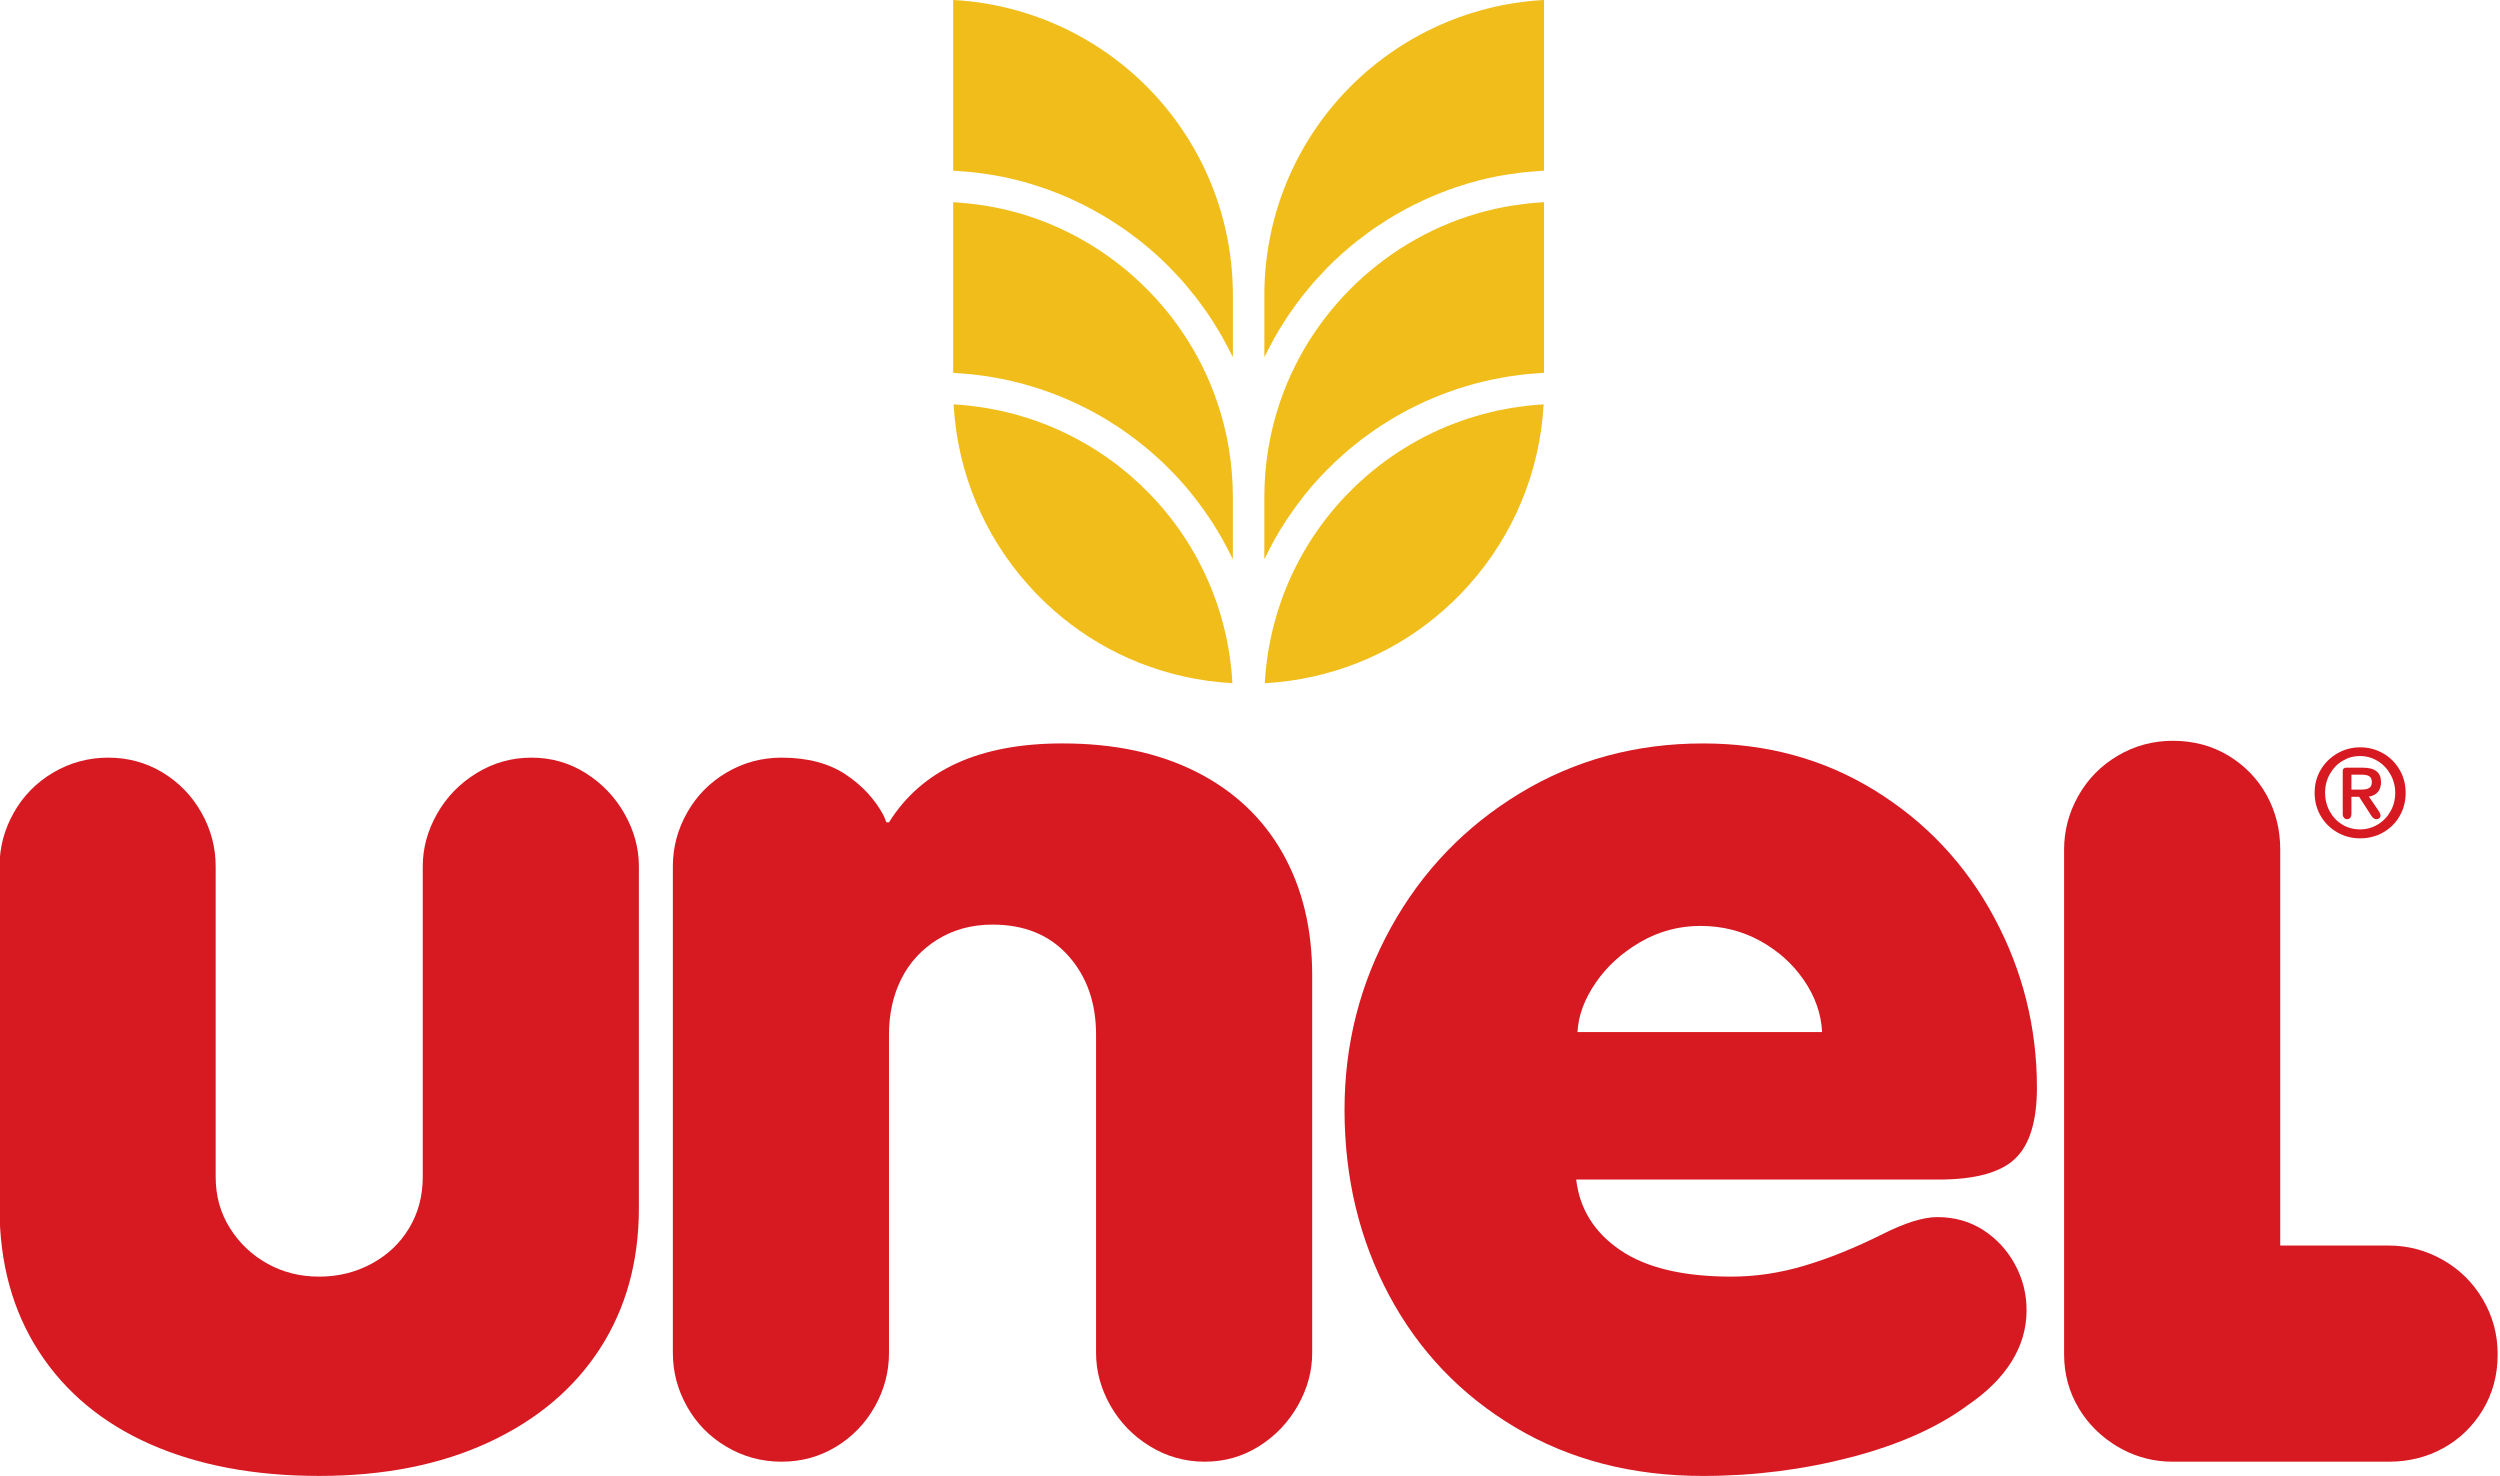
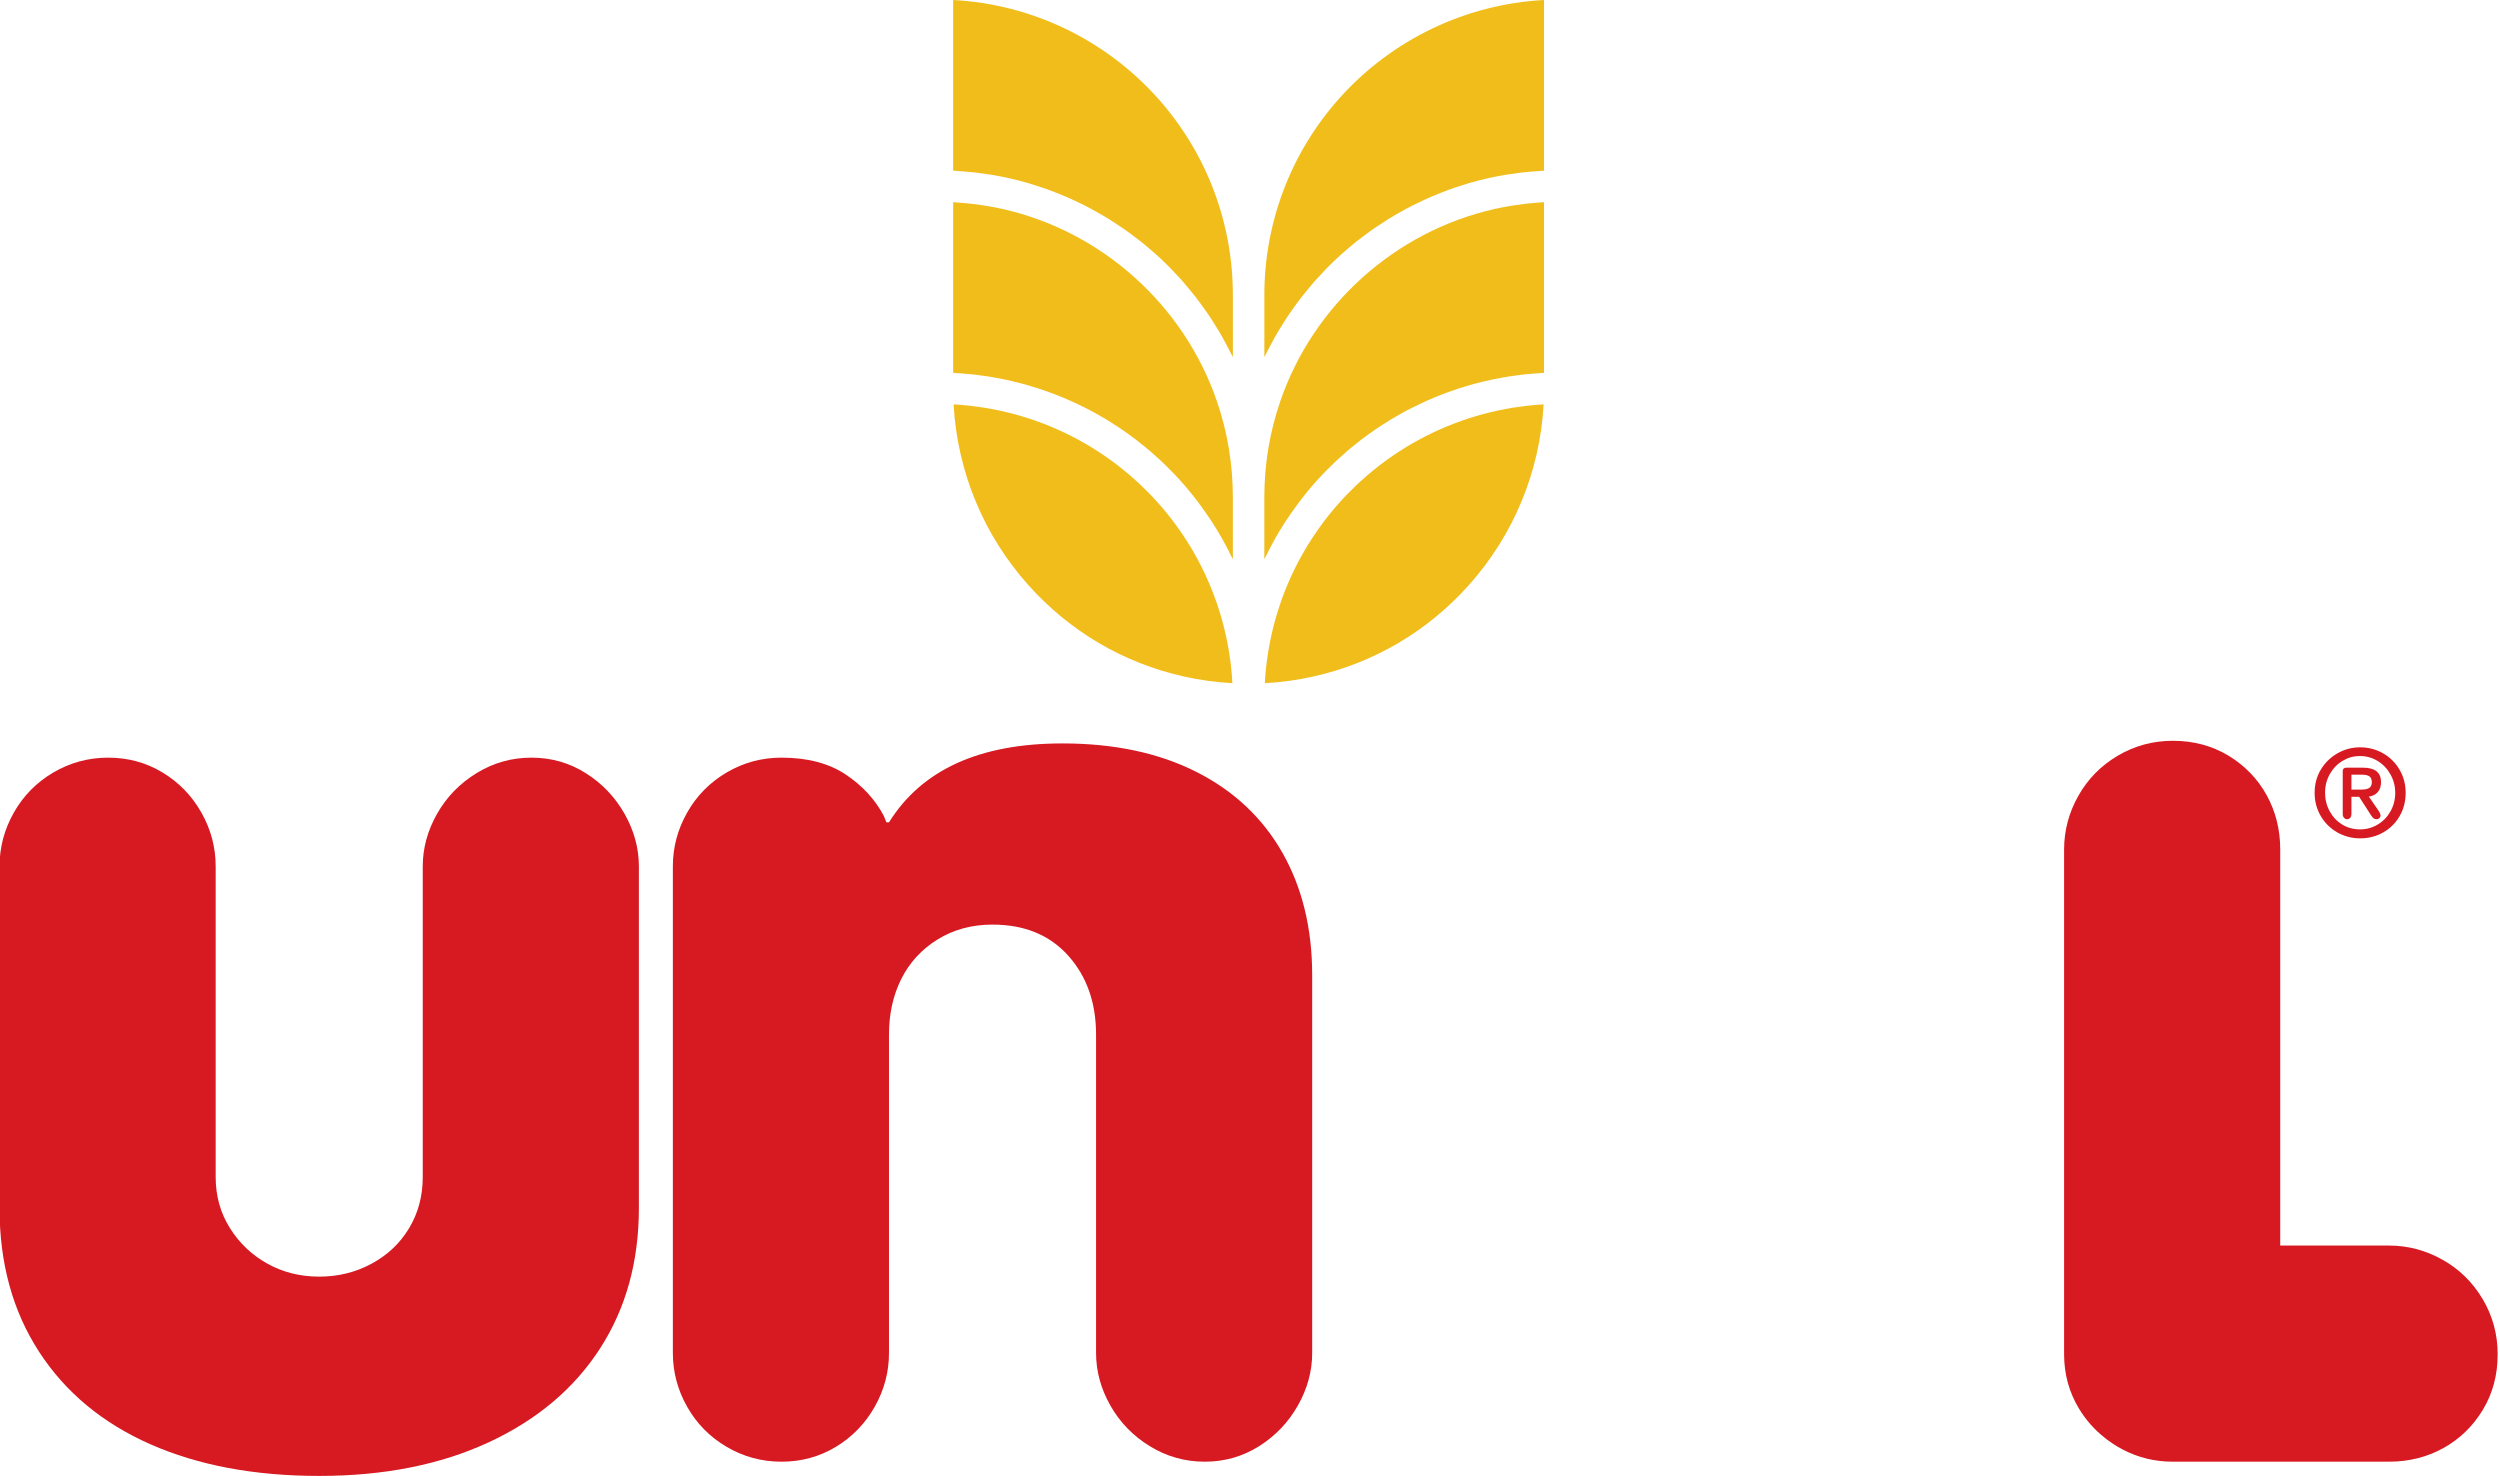
<svg xmlns="http://www.w3.org/2000/svg" width="100%" height="100%" viewBox="0 0 1089 643" version="1.1" xml:space="preserve" style="fill-rule:evenodd;clip-rule:evenodd;stroke-linejoin:round;stroke-miterlimit:2;">
  <g transform="matrix(1,0,0,1,-4970.11,-108.357)">
    <g transform="matrix(8.333,0,0,8.333,0,0)">
      <g transform="matrix(1,0,0,1,719.863,54.617)">
        <path d="M0,-0.338C0.2,-0.338 0.342,-0.368 0.429,-0.429C0.516,-0.49 0.559,-0.589 0.559,-0.728C0.559,-0.867 0.518,-0.966 0.436,-1.027C0.353,-1.088 0.225,-1.118 0.052,-1.118L-0.507,-1.118L-0.507,-0.338L0,-0.338ZM-0.897,1.131C-0.94,1.079 -0.962,1.018 -0.962,0.949L-0.962,-1.3C-0.962,-1.421 -0.902,-1.483 -0.78,-1.483L0.104,-1.483C0.728,-1.483 1.04,-1.231 1.04,-0.728C1.04,-0.511 0.984,-0.338 0.871,-0.208C0.758,-0.078 0.602,-0 0.403,0.026L0.91,0.767C0.98,0.871 1.014,0.958 1.014,1.027C1.014,1.071 0.995,1.112 0.956,1.151C0.917,1.19 0.862,1.209 0.793,1.209C0.698,1.209 0.611,1.149 0.533,1.027L-0.104,0.039L-0.507,0.039L-0.507,0.923C-0.507,1.01 -0.527,1.079 -0.565,1.131C-0.604,1.183 -0.663,1.209 -0.741,1.209C-0.802,1.209 -0.854,1.183 -0.897,1.131M0.865,1.489C1.147,1.32 1.37,1.09 1.534,0.8C1.699,0.509 1.782,0.186 1.782,-0.169C1.782,-0.516 1.699,-0.837 1.534,-1.131C1.37,-1.426 1.147,-1.66 0.865,-1.833C0.583,-2.006 0.273,-2.093 -0.065,-2.093C-0.386,-2.093 -0.685,-2.011 -0.962,-1.846C-1.24,-1.682 -1.463,-1.452 -1.632,-1.157C-1.801,-0.862 -1.885,-0.533 -1.885,-0.169C-1.885,0.178 -1.805,0.498 -1.645,0.793C-1.484,1.088 -1.266,1.32 -0.988,1.489C-0.711,1.658 -0.399,1.742 -0.052,1.742C0.278,1.742 0.583,1.658 0.865,1.489M-1.248,1.898C-1.612,1.69 -1.9,1.404 -2.113,1.04C-2.325,0.676 -2.431,0.273 -2.431,-0.169C-2.431,-0.62 -2.323,-1.025 -2.106,-1.385C-1.89,-1.744 -1.599,-2.028 -1.235,-2.236C-0.871,-2.444 -0.477,-2.548 -0.052,-2.548C0.382,-2.548 0.78,-2.444 1.144,-2.236C1.509,-2.028 1.796,-1.742 2.009,-1.378C2.221,-1.014 2.328,-0.611 2.328,-0.169C2.328,0.273 2.224,0.676 2.016,1.04C1.807,1.404 1.522,1.69 1.157,1.898C0.793,2.106 0.39,2.21 -0.052,2.21C-0.485,2.21 -0.884,2.106 -1.248,1.898" style="fill:rgb(215,25,33);fill-rule:nonzero;" />
      </g>
      <g transform="matrix(1,0,0,1,604.295,54.266)">
        <path d="M0,34.233C-2.503,33.128 -4.443,31.516 -5.818,29.396C-7.194,27.276 -7.882,24.773 -7.882,21.886L-7.882,4.026C-7.882,3.034 -7.634,2.098 -7.137,1.218C-6.642,0.339 -5.953,-0.36 -5.074,-0.879C-4.194,-1.397 -3.237,-1.657 -2.199,-1.657C-1.162,-1.657 -0.215,-1.397 0.643,-0.879C1.499,-0.36 2.175,0.339 2.672,1.218C3.168,2.098 3.416,3.034 3.416,4.026L3.416,20.263C3.416,21.255 3.664,22.147 4.161,22.935C4.656,23.725 5.311,24.345 6.122,24.795C6.934,25.247 7.836,25.472 8.829,25.472C9.82,25.472 10.733,25.247 11.568,24.795C12.402,24.345 13.057,23.725 13.53,22.935C14.004,22.147 14.241,21.255 14.241,20.263L14.241,4.026C14.241,3.079 14.488,2.166 14.985,1.286C15.481,0.407 16.169,-0.304 17.048,-0.845C17.928,-1.386 18.885,-1.657 19.924,-1.657C20.96,-1.657 21.908,-1.386 22.765,-0.845C23.621,-0.304 24.298,0.407 24.794,1.286C25.29,2.166 25.539,3.079 25.539,4.026L25.539,21.886C25.539,24.683 24.862,27.129 23.509,29.227C22.156,31.324 20.216,32.959 17.691,34.131C15.165,35.304 12.211,35.89 8.829,35.89C5.446,35.89 2.503,35.337 0,34.233" style="fill:rgb(215,25,33);fill-rule:nonzero;" />
      </g>
      <g transform="matrix(1,0,0,1,634.418,52.643)">
        <path d="M0,35.991C-0.88,35.473 -1.568,34.773 -2.063,33.894C-2.56,33.014 -2.808,32.078 -2.808,31.086L-2.808,5.649C-2.808,4.657 -2.56,3.72 -2.063,2.841C-1.568,1.962 -0.88,1.263 0,0.744C0.879,0.226 1.837,-0.034 2.875,-0.034C4.228,-0.034 5.345,0.26 6.224,0.845C7.103,1.432 7.768,2.154 8.22,3.011L8.355,3.348L8.49,3.348C10.204,0.598 13.226,-0.778 17.556,-0.778C20.262,-0.778 22.596,-0.281 24.558,0.71C26.52,1.703 28.019,3.112 29.057,4.938C30.093,6.765 30.612,8.896 30.612,11.332L30.612,31.086C30.612,32.033 30.364,32.947 29.868,33.826C29.372,34.705 28.695,35.416 27.839,35.957C26.982,36.498 26.034,36.769 24.997,36.769C23.959,36.769 23.002,36.498 22.122,35.957C21.243,35.416 20.555,34.705 20.059,33.826C19.562,32.947 19.315,32.033 19.315,31.086L19.315,14.444C19.315,12.776 18.829,11.399 17.86,10.317C16.89,9.235 15.57,8.693 13.902,8.693C12.82,8.693 11.861,8.953 11.027,9.471C10.192,9.99 9.561,10.679 9.133,11.534C8.704,12.392 8.49,13.361 8.49,14.444L8.49,31.086C8.49,32.078 8.242,33.014 7.746,33.894C7.249,34.773 6.573,35.473 5.717,35.991C4.859,36.509 3.912,36.769 2.875,36.769C1.837,36.769 0.879,36.509 0,35.991" style="fill:rgb(215,25,33);fill-rule:nonzero;" />
      </g>
      <g transform="matrix(1,0,0,1,691.685,75.071)">
-         <path d="M0,-8.119C-0.045,-9.066 -0.361,-9.968 -0.947,-10.825C-1.534,-11.682 -2.3,-12.369 -3.247,-12.889C-4.194,-13.407 -5.232,-13.666 -6.359,-13.666C-7.487,-13.666 -8.536,-13.384 -9.505,-12.821C-10.475,-12.256 -11.253,-11.546 -11.839,-10.69C-12.426,-9.832 -12.742,-8.975 -12.786,-8.119L0,-8.119ZM-16.034,12.549C-18.875,10.858 -21.074,8.557 -22.63,5.648C-24.186,2.739 -24.964,-0.496 -24.964,-4.06C-24.964,-7.487 -24.152,-10.666 -22.528,-13.599C-20.905,-16.53 -18.661,-18.864 -15.797,-20.601C-12.933,-22.337 -9.742,-23.205 -6.224,-23.205C-2.887,-23.205 0.112,-22.382 2.774,-20.736C5.434,-19.089 7.509,-16.88 8.998,-14.106C10.486,-11.332 11.23,-8.367 11.23,-5.21C11.23,-3.451 10.847,-2.21 10.08,-1.489C9.313,-0.767 7.983,-0.407 6.089,-0.407L-12.854,-0.407C-12.674,1.127 -11.907,2.357 -10.554,3.28C-9.201,4.205 -7.262,4.667 -4.736,4.667C-3.474,4.667 -2.199,4.476 -0.913,4.092C0.372,3.71 1.736,3.157 3.18,2.435C4.352,1.849 5.299,1.555 6.021,1.555C6.923,1.555 7.723,1.781 8.423,2.232C9.122,2.683 9.674,3.28 10.08,4.025C10.486,4.769 10.689,5.57 10.689,6.426C10.689,7.373 10.429,8.264 9.911,9.098C9.392,9.934 8.636,10.688 7.645,11.365C6.066,12.538 4.025,13.451 1.522,14.105C-0.981,14.758 -3.563,15.086 -6.224,15.086C-9.923,15.086 -13.192,14.24 -16.034,12.549" style="fill:rgb(215,25,33);fill-rule:nonzero;" />
-       </g>
+         </g>
      <g transform="matrix(1,0,0,1,726.222,60.218)">
        <path d="M0,20.704C-0.519,19.825 -1.218,19.136 -2.097,18.641C-2.977,18.143 -3.913,17.896 -4.905,17.896L-10.588,17.896L-10.588,-2.808C-10.588,-3.845 -10.825,-4.792 -11.298,-5.649C-11.772,-6.505 -12.438,-7.193 -13.294,-7.713C-14.151,-8.231 -15.121,-8.49 -16.203,-8.49C-17.241,-8.49 -18.199,-8.231 -19.078,-7.713C-19.958,-7.193 -20.646,-6.495 -21.141,-5.615C-21.638,-4.736 -21.886,-3.799 -21.886,-2.808L-21.886,23.512C-21.886,23.523 -21.885,23.534 -21.885,23.545C-21.885,23.557 -21.886,23.568 -21.886,23.579C-21.886,24.616 -21.626,25.563 -21.108,26.42C-20.746,27.018 -20.294,27.527 -19.755,27.949C-19.728,27.971 -19.701,27.993 -19.673,28.015C-19.634,28.044 -19.594,28.072 -19.555,28.1C-19.402,28.212 -19.245,28.318 -19.078,28.416C-18.304,28.872 -17.469,29.128 -16.573,29.183C-16.451,29.19 -16.327,29.194 -16.203,29.194L-4.905,29.194C-3.868,29.194 -2.921,28.957 -2.063,28.484C-1.207,28.01 -0.519,27.344 0,26.488C0.518,25.631 0.778,24.662 0.778,23.579C0.778,22.541 0.518,21.583 0,20.704" style="fill:rgb(215,25,33);fill-rule:nonzero;" />
      </g>
      <g>
        <g transform="matrix(1,0,0,1,662.53,13.003)">
          <path d="M0,18.669C0.022,18.623 0.047,18.579 0.07,18.532C0.131,18.406 0.197,18.282 0.262,18.158C0.357,17.975 0.453,17.793 0.554,17.614C0.626,17.488 0.7,17.363 0.774,17.239C0.878,17.066 0.984,16.896 1.093,16.727C1.173,16.605 1.253,16.483 1.335,16.364C1.45,16.197 1.568,16.033 1.688,15.871C1.772,15.756 1.857,15.642 1.944,15.529C2.073,15.364 2.206,15.203 2.34,15.043C2.426,14.94 2.511,14.836 2.599,14.735C2.753,14.561 2.912,14.392 3.073,14.223C3.149,14.144 3.221,14.062 3.298,13.984C3.538,13.742 3.784,13.507 4.037,13.279C4.08,13.241 4.126,13.205 4.17,13.167C4.383,12.98 4.599,12.796 4.82,12.619C4.917,12.542 5.017,12.47 5.115,12.396C5.289,12.263 5.464,12.131 5.643,12.005C5.756,11.925 5.873,11.85 5.988,11.773C6.158,11.659 6.329,11.547 6.503,11.44C6.626,11.363 6.75,11.291 6.875,11.218C7.048,11.117 7.222,11.019 7.399,10.924C7.527,10.855 7.657,10.788 7.787,10.722C7.967,10.631 8.148,10.544 8.332,10.46C8.462,10.4 8.593,10.34 8.725,10.283C8.917,10.2 9.111,10.124 9.307,10.048C9.434,9.999 9.56,9.948 9.688,9.901C9.906,9.823 10.126,9.753 10.347,9.684C10.457,9.649 10.565,9.611 10.677,9.579C11.01,9.482 11.346,9.394 11.687,9.317C11.964,9.255 12.243,9.201 12.525,9.153C12.611,9.138 12.699,9.126 12.786,9.112C12.986,9.081 13.187,9.052 13.389,9.028C13.485,9.017 13.581,9.005 13.677,8.996C13.89,8.974 14.104,8.957 14.318,8.943C14.394,8.938 14.47,8.931 14.546,8.927C14.571,8.926 14.596,8.923 14.62,8.922L14.62,0C10.54,0.218 6.686,2.056 3.941,5.116C1.4,7.951 0,11.611 0,15.421L0,18.669Z" style="fill:rgb(240,189,27);fill-rule:nonzero;" />
        </g>
        <g transform="matrix(1,0,0,1,677.034,42.231)">
          <path d="M0,-18.65C-0.228,-18.637 -0.455,-18.617 -0.68,-18.594C-0.762,-18.586 -0.842,-18.576 -0.923,-18.566C-1.108,-18.544 -1.291,-18.519 -1.474,-18.49C-1.551,-18.478 -1.629,-18.466 -1.706,-18.453C-1.958,-18.409 -2.209,-18.361 -2.456,-18.306C-7.646,-17.142 -11.942,-13.292 -13.67,-8.256C-14.224,-6.648 -14.505,-4.959 -14.505,-3.236L-14.505,0.007C-14.482,-0.042 -14.455,-0.088 -14.431,-0.136C-14.314,-0.378 -14.191,-0.616 -14.062,-0.852C-14.026,-0.918 -13.991,-0.985 -13.954,-1.052C-13.791,-1.341 -13.619,-1.626 -13.439,-1.906C-13.399,-1.968 -13.357,-2.028 -13.317,-2.089C-13.168,-2.314 -13.013,-2.536 -12.853,-2.754C-12.798,-2.83 -12.742,-2.907 -12.684,-2.982C-12.481,-3.251 -12.272,-3.516 -12.051,-3.775C-11.854,-4.006 -11.65,-4.231 -11.441,-4.45C-11.371,-4.524 -11.298,-4.593 -11.227,-4.665C-11.086,-4.808 -10.945,-4.951 -10.8,-5.088C-10.713,-5.171 -10.622,-5.25 -10.533,-5.33C-10.399,-5.452 -10.266,-5.573 -10.129,-5.69C-10.032,-5.773 -9.931,-5.851 -9.833,-5.932C-9.699,-6.04 -9.566,-6.149 -9.43,-6.253C-9.325,-6.333 -9.218,-6.409 -9.112,-6.486C-8.977,-6.585 -8.842,-6.683 -8.704,-6.777C-8.594,-6.853 -8.481,-6.925 -8.369,-6.998C-8.232,-7.087 -8.094,-7.176 -7.954,-7.261C-7.838,-7.332 -7.721,-7.4 -7.604,-7.467C-7.464,-7.548 -7.323,-7.628 -7.181,-7.705C-7.061,-7.77 -6.939,-7.833 -6.818,-7.894C-6.675,-7.967 -6.531,-8.039 -6.385,-8.108C-6.262,-8.167 -6.137,-8.223 -6.012,-8.279C-5.866,-8.344 -5.718,-8.407 -5.57,-8.468C-5.443,-8.521 -5.316,-8.571 -5.188,-8.621C-5.038,-8.678 -4.887,-8.733 -4.736,-8.786C-4.607,-8.832 -4.477,-8.877 -4.347,-8.919C-4.193,-8.969 -4.039,-9.015 -3.884,-9.061C-3.753,-9.099 -3.622,-9.138 -3.49,-9.173C-3.333,-9.215 -3.175,-9.253 -3.017,-9.291C-2.885,-9.322 -2.753,-9.354 -2.619,-9.382C-2.458,-9.417 -2.296,-9.446 -2.134,-9.476C-2.002,-9.5 -1.87,-9.525 -1.736,-9.546C-1.57,-9.572 -1.403,-9.593 -1.236,-9.615C-1.105,-9.631 -0.974,-9.65 -0.843,-9.664C-0.669,-9.682 -0.493,-9.694 -0.318,-9.707C-0.192,-9.716 -0.067,-9.728 0.06,-9.735C0.079,-9.736 0.097,-9.738 0.116,-9.739L0.116,-18.657L0.091,-18.657C0.061,-18.655 0.031,-18.652 0,-18.65" style="fill:rgb(240,189,27);fill-rule:nonzero;" />
        </g>
        <g transform="matrix(1,0,0,1,653.559,31.286)">
          <path d="M0,3.24C0.143,3.317 0.284,3.398 0.424,3.479C0.541,3.546 0.658,3.614 0.773,3.684C0.913,3.769 1.051,3.859 1.189,3.948C1.301,4.021 1.413,4.093 1.524,4.168C1.661,4.262 1.796,4.361 1.931,4.459C2.038,4.536 2.145,4.613 2.249,4.693C2.386,4.797 2.518,4.905 2.651,5.013C2.751,5.094 2.851,5.173 2.949,5.256C3.086,5.372 3.219,5.494 3.353,5.615C3.442,5.696 3.532,5.774 3.619,5.857C3.765,5.994 3.906,6.138 4.047,6.281C4.118,6.353 4.191,6.422 4.261,6.495C4.469,6.715 4.673,6.94 4.871,7.171C5.091,7.428 5.3,7.694 5.503,7.962C5.561,8.039 5.617,8.116 5.674,8.193C5.833,8.41 5.986,8.63 6.134,8.853C6.176,8.916 6.219,8.978 6.26,9.041C6.439,9.32 6.61,9.604 6.773,9.893C6.811,9.96 6.846,10.029 6.883,10.096C7.011,10.331 7.134,10.569 7.251,10.81C7.274,10.858 7.302,10.904 7.324,10.952L7.324,7.709C7.324,5.986 7.044,4.298 6.49,2.69C4.762,-2.346 0.466,-6.197 -4.722,-7.36C-4.971,-7.416 -5.222,-7.464 -5.474,-7.507C-5.551,-7.52 -5.628,-7.531 -5.704,-7.544C-5.888,-7.573 -6.073,-7.598 -6.258,-7.62C-6.338,-7.63 -6.418,-7.64 -6.499,-7.648C-6.726,-7.672 -6.954,-7.691 -7.182,-7.705C-7.212,-7.706 -7.241,-7.71 -7.271,-7.711C-7.279,-7.712 -7.288,-7.712 -7.296,-7.712L-7.296,1.207C-7.277,1.208 -7.259,1.21 -7.24,1.211C-7.113,1.218 -6.988,1.23 -6.862,1.239C-6.687,1.252 -6.512,1.263 -6.338,1.282C-6.206,1.295 -6.075,1.314 -5.944,1.331C-5.777,1.352 -5.61,1.373 -5.444,1.399C-5.311,1.42 -5.179,1.446 -5.046,1.47C-4.884,1.5 -4.722,1.529 -4.561,1.563C-4.427,1.592 -4.295,1.623 -4.163,1.655C-4.005,1.693 -3.847,1.73 -3.69,1.772C-3.558,1.808 -3.427,1.846 -3.295,1.885C-3.141,1.93 -2.987,1.977 -2.834,2.027C-2.703,2.069 -2.574,2.114 -2.444,2.159C-2.293,2.213 -2.142,2.267 -1.992,2.325C-1.864,2.374 -1.737,2.425 -1.61,2.477C-1.462,2.538 -1.315,2.601 -1.168,2.667C-1.043,2.722 -0.919,2.779 -0.795,2.838C-0.649,2.907 -0.505,2.978 -0.362,3.052C-0.241,3.113 -0.12,3.176 0,3.24" style="fill:rgb(240,189,27);fill-rule:nonzero;" />
        </g>
        <g transform="matrix(1,0,0,1,660.827,34.62)">
          <path d="M0,13.618C-0.017,13.42 -0.037,13.222 -0.061,13.026C-0.062,13.015 -0.064,13.004 -0.066,12.993C-0.089,12.809 -0.116,12.625 -0.146,12.442C-0.156,12.378 -0.168,12.314 -0.179,12.251C-0.203,12.119 -0.227,11.989 -0.253,11.858C-0.268,11.786 -0.283,11.715 -0.299,11.643C-0.326,11.519 -0.355,11.395 -0.385,11.272C-0.402,11.201 -0.419,11.13 -0.438,11.06C-0.472,10.93 -0.508,10.799 -0.545,10.669C-0.563,10.609 -0.579,10.549 -0.597,10.489C-0.654,10.301 -0.714,10.113 -0.778,9.927C-1.41,8.085 -2.376,6.396 -3.648,4.906C-3.826,4.698 -4.01,4.495 -4.198,4.298C-4.26,4.232 -4.325,4.171 -4.388,4.106C-4.516,3.976 -4.643,3.847 -4.775,3.722C-4.853,3.649 -4.933,3.579 -5.012,3.507C-5.134,3.397 -5.255,3.286 -5.379,3.18C-5.466,3.107 -5.555,3.036 -5.643,2.965C-5.764,2.866 -5.885,2.768 -6.009,2.673C-6.102,2.602 -6.197,2.534 -6.292,2.465C-6.414,2.375 -6.537,2.286 -6.662,2.201C-6.76,2.133 -6.86,2.069 -6.96,2.003C-7.085,1.922 -7.21,1.841 -7.337,1.764C-7.44,1.701 -7.544,1.64 -7.648,1.58C-7.776,1.506 -7.904,1.433 -8.034,1.363C-8.14,1.305 -8.247,1.25 -8.355,1.195C-8.486,1.127 -8.618,1.062 -8.751,0.999C-8.86,0.947 -8.969,0.896 -9.079,0.847C-9.214,0.787 -9.35,0.729 -9.487,0.672C-9.598,0.627 -9.708,0.581 -9.82,0.538C-9.959,0.484 -10.1,0.434 -10.241,0.384C-10.352,0.345 -10.464,0.305 -10.576,0.268C-10.721,0.221 -10.867,0.177 -11.013,0.134C-11.124,0.101 -11.235,0.068 -11.347,0.037C-11.498,-0.004 -11.651,-0.04 -11.803,-0.076C-11.912,-0.102 -12.02,-0.13 -12.13,-0.153C-12.292,-0.188 -12.455,-0.217 -12.619,-0.247C-12.72,-0.266 -12.821,-0.287 -12.923,-0.303C-13.109,-0.333 -13.297,-0.357 -13.484,-0.38C-13.565,-0.39 -13.646,-0.403 -13.727,-0.412C-13.997,-0.441 -14.268,-0.463 -14.541,-0.478C-14.349,3.029 -12.974,6.361 -10.619,8.984C-8.458,11.396 -5.655,13.042 -2.514,13.744C-1.684,13.931 -0.831,14.049 0.031,14.096C0.026,13.994 0.02,13.892 0.012,13.791C0.008,13.733 0.005,13.676 0,13.618" style="fill:rgb(240,189,27);fill-rule:nonzero;" />
        </g>
        <g transform="matrix(1,0,0,1,653.483,20.749)">
          <path d="M0,3.177C0.178,3.273 0.354,3.372 0.529,3.474C0.652,3.546 0.775,3.617 0.896,3.692C1.073,3.801 1.245,3.914 1.417,4.03C1.531,4.105 1.645,4.179 1.756,4.258C1.938,4.386 2.116,4.52 2.293,4.655C2.388,4.727 2.485,4.798 2.579,4.872C2.807,5.053 3.029,5.242 3.248,5.435C3.286,5.468 3.326,5.499 3.363,5.532C3.617,5.76 3.864,5.997 4.104,6.239C4.178,6.315 4.249,6.394 4.322,6.471C4.485,6.642 4.647,6.813 4.803,6.99C4.89,7.09 4.973,7.193 5.059,7.295C5.194,7.456 5.328,7.618 5.457,7.784C5.545,7.896 5.628,8.01 5.713,8.125C5.833,8.287 5.951,8.451 6.066,8.618C6.148,8.738 6.228,8.859 6.308,8.982C6.417,9.15 6.523,9.32 6.626,9.492C6.701,9.617 6.776,9.743 6.847,9.87C6.948,10.047 7.043,10.227 7.137,10.409C7.203,10.535 7.269,10.661 7.332,10.789C7.354,10.834 7.379,10.878 7.401,10.923L7.401,7.676C7.401,3.865 6.001,0.205 3.459,-2.63C0.715,-5.69 -3.139,-7.528 -7.22,-7.746L-7.22,1.176C-7.195,1.177 -7.17,1.18 -7.145,1.181C-7.069,1.185 -6.993,1.192 -6.917,1.197C-6.703,1.211 -6.489,1.228 -6.276,1.25C-6.18,1.26 -6.084,1.271 -5.989,1.282C-5.786,1.306 -5.584,1.335 -5.383,1.366C-5.297,1.38 -5.21,1.392 -5.124,1.407C-4.842,1.455 -4.562,1.509 -4.285,1.572C-3.944,1.648 -3.608,1.737 -3.275,1.833C-3.164,1.865 -3.055,1.904 -2.945,1.938C-2.724,2.008 -2.504,2.077 -2.287,2.156C-2.158,2.202 -2.033,2.253 -1.906,2.302C-1.71,2.378 -1.515,2.454 -1.323,2.537C-1.191,2.594 -1.062,2.654 -0.932,2.713C-0.748,2.799 -0.565,2.885 -0.383,2.977C-0.255,3.042 -0.127,3.109 0,3.177" style="fill:rgb(240,189,27);fill-rule:nonzero;" />
        </g>
        <g transform="matrix(1,0,0,1,673.206,39.253)">
          <path d="M0,4.352C2.355,1.728 3.73,-1.604 3.922,-5.111C3.649,-5.096 3.378,-5.073 3.108,-5.044C3.027,-5.036 2.946,-5.023 2.865,-5.012C2.678,-4.989 2.49,-4.966 2.305,-4.936C2.202,-4.919 2.101,-4.898 2,-4.88C1.836,-4.85 1.673,-4.821 1.511,-4.786C1.401,-4.762 1.293,-4.735 1.184,-4.709C1.032,-4.672 0.879,-4.636 0.728,-4.595C0.616,-4.565 0.505,-4.531 0.394,-4.499C0.248,-4.456 0.102,-4.412 -0.043,-4.365C-0.155,-4.328 -0.266,-4.288 -0.378,-4.249C-0.519,-4.199 -0.66,-4.148 -0.799,-4.094C-0.911,-4.051 -1.021,-4.006 -1.132,-3.961C-1.269,-3.904 -1.405,-3.846 -1.54,-3.785C-1.65,-3.736 -1.759,-3.686 -1.868,-3.634C-2.001,-3.57 -2.133,-3.505 -2.265,-3.438C-2.372,-3.383 -2.479,-3.327 -2.584,-3.27C-2.715,-3.199 -2.844,-3.127 -2.972,-3.052C-3.075,-2.992 -3.179,-2.932 -3.281,-2.869C-3.409,-2.791 -3.534,-2.71 -3.659,-2.629C-3.759,-2.564 -3.859,-2.5 -3.957,-2.432C-4.082,-2.346 -4.205,-2.257 -4.328,-2.168C-4.422,-2.099 -4.517,-2.031 -4.61,-1.96C-4.734,-1.865 -4.855,-1.766 -4.976,-1.668C-5.064,-1.596 -5.153,-1.526 -5.24,-1.452C-5.365,-1.346 -5.486,-1.235 -5.607,-1.125C-5.686,-1.053 -5.766,-0.984 -5.844,-0.911C-5.976,-0.786 -6.104,-0.655 -6.232,-0.525C-6.295,-0.461 -6.36,-0.4 -6.422,-0.335C-6.609,-0.137 -6.793,0.065 -6.971,0.273C-8.243,1.764 -9.209,3.453 -9.841,5.293C-9.905,5.479 -9.965,5.667 -10.022,5.856C-10.04,5.915 -10.056,5.976 -10.073,6.035C-10.111,6.165 -10.147,6.296 -10.181,6.428C-10.2,6.498 -10.217,6.568 -10.234,6.638C-10.264,6.762 -10.293,6.887 -10.32,7.012C-10.336,7.082 -10.351,7.153 -10.366,7.224C-10.392,7.356 -10.417,7.488 -10.44,7.62C-10.451,7.683 -10.463,7.746 -10.473,7.809C-10.503,7.991 -10.53,8.174 -10.553,8.357C-10.554,8.37 -10.557,8.382 -10.558,8.394C-10.582,8.589 -10.602,8.786 -10.619,8.982C-10.624,9.045 -10.628,9.108 -10.632,9.17C-10.639,9.268 -10.645,9.366 -10.65,9.463C-9.788,9.417 -8.936,9.299 -8.107,9.112C-4.964,8.409 -2.161,6.763 0,4.352" style="fill:rgb(240,189,27);fill-rule:nonzero;" />
        </g>
      </g>
    </g>
  </g>
</svg>